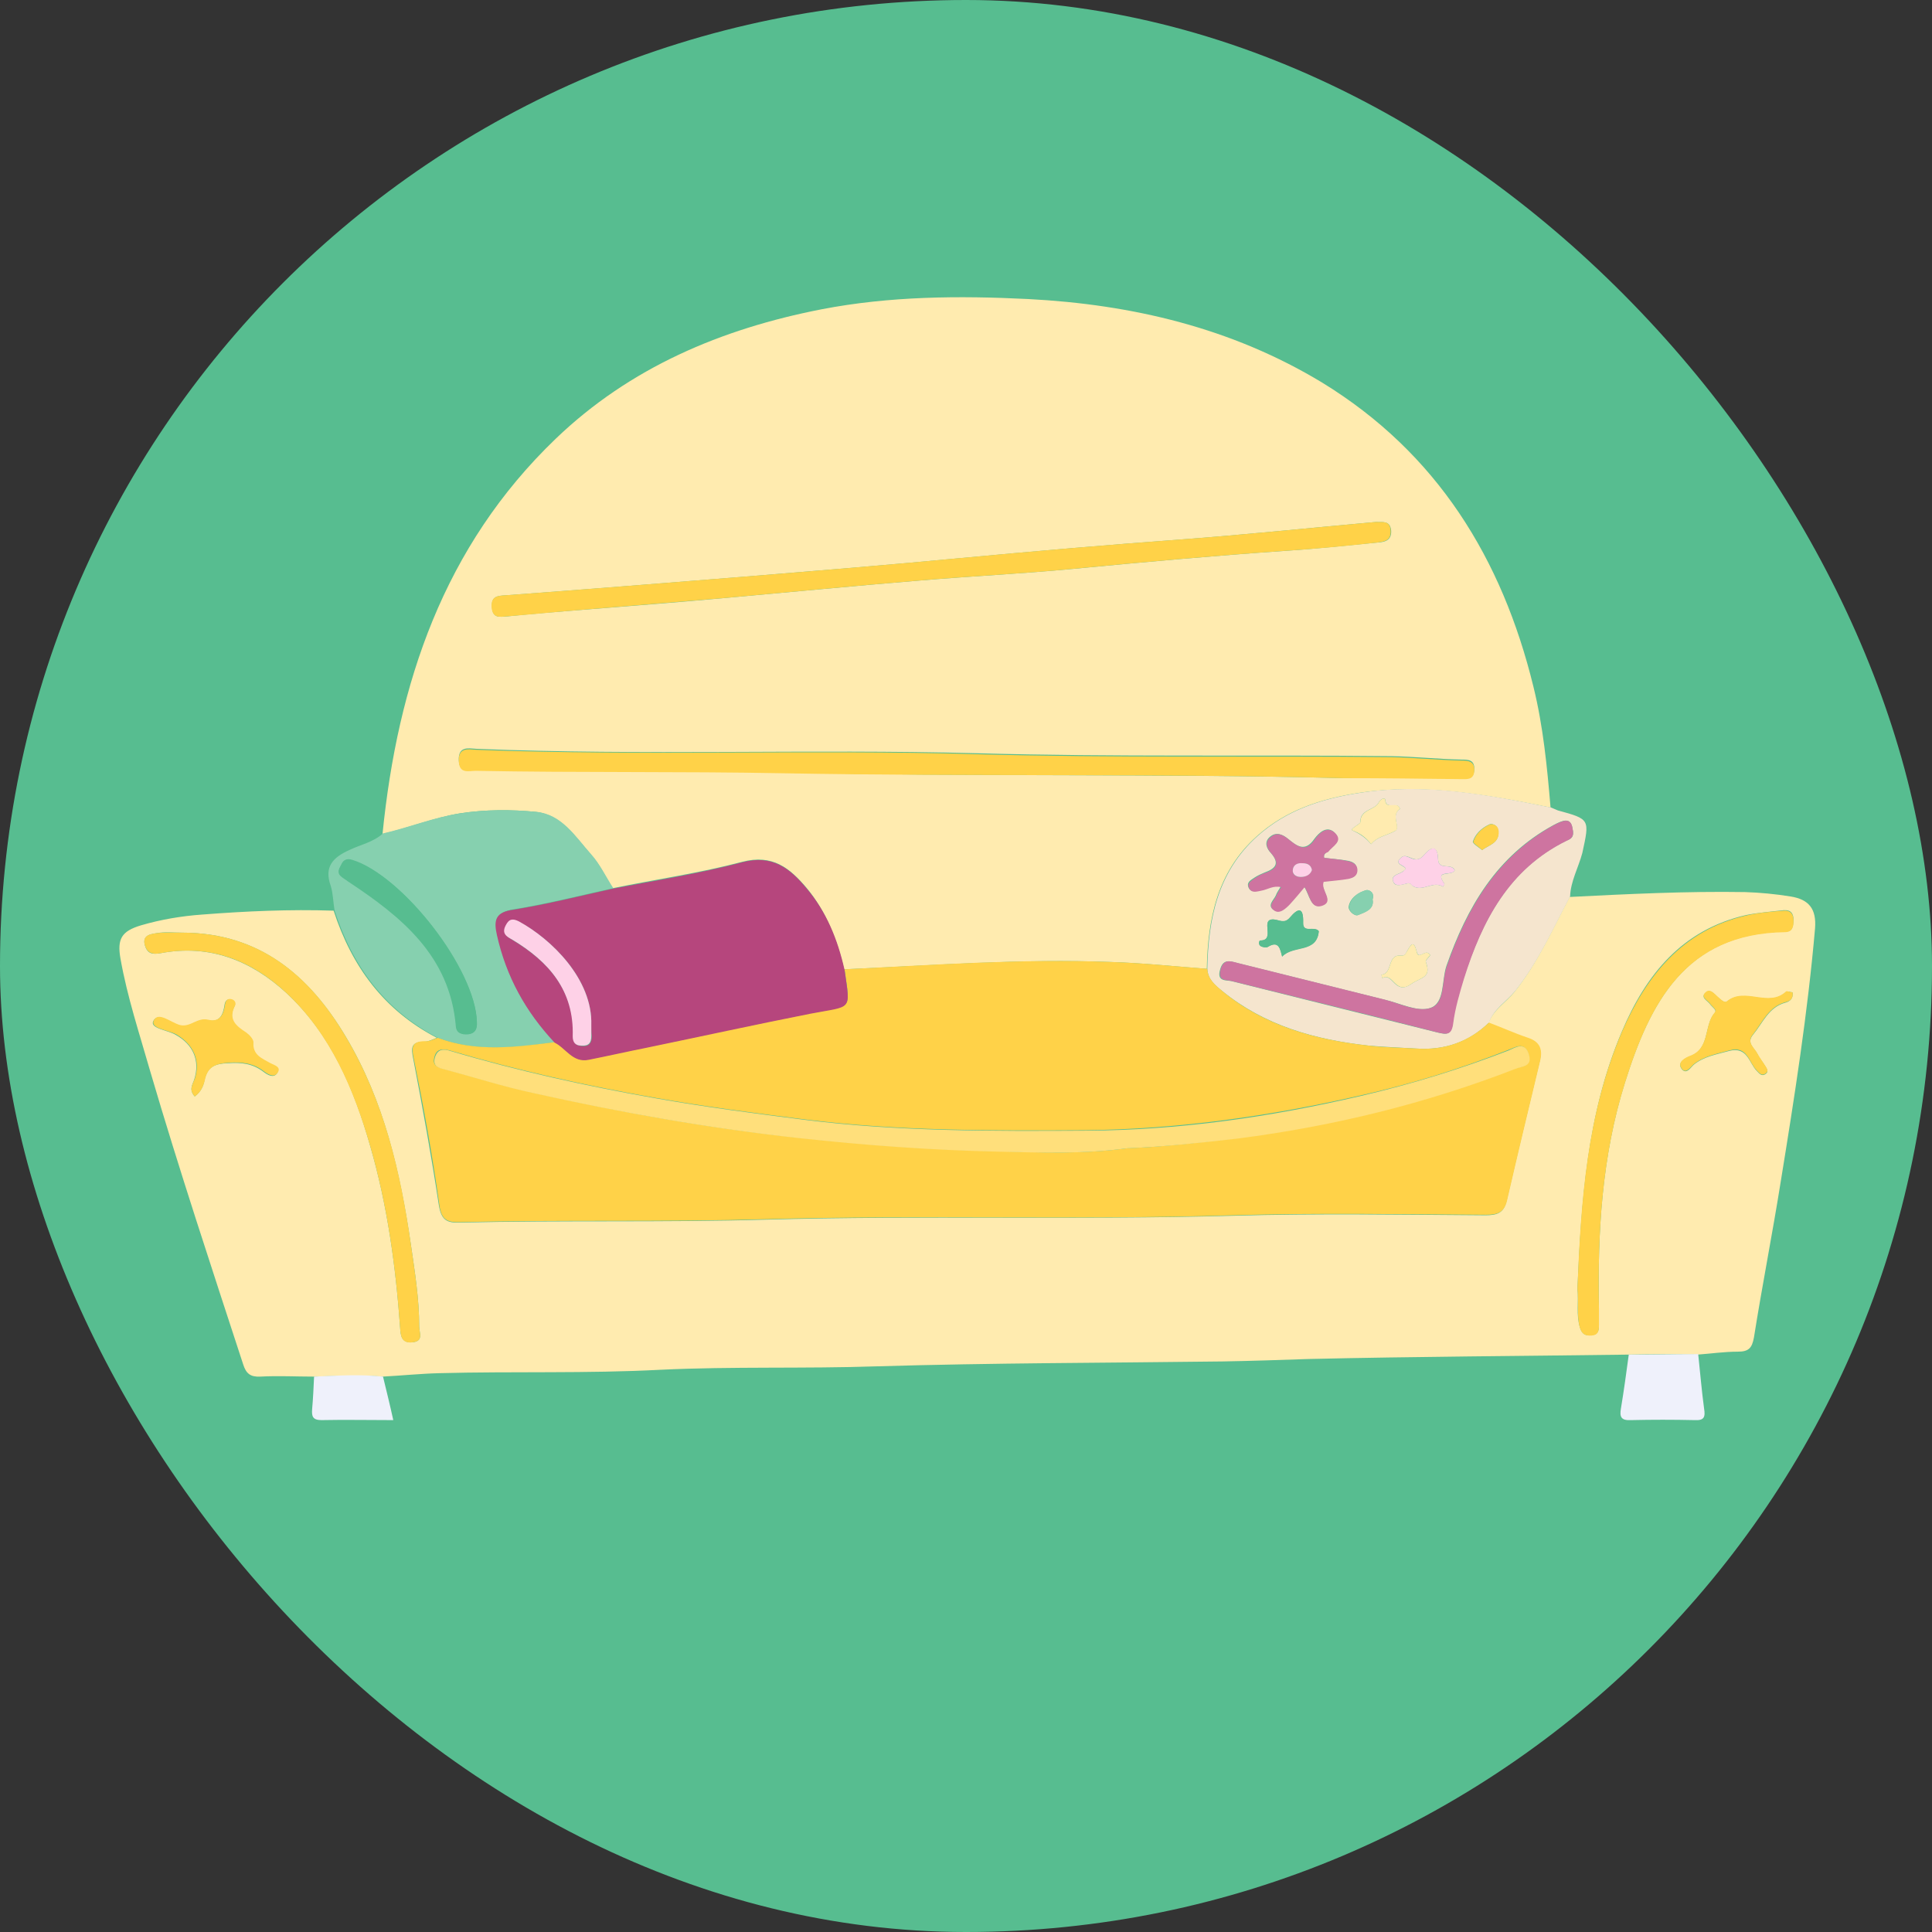
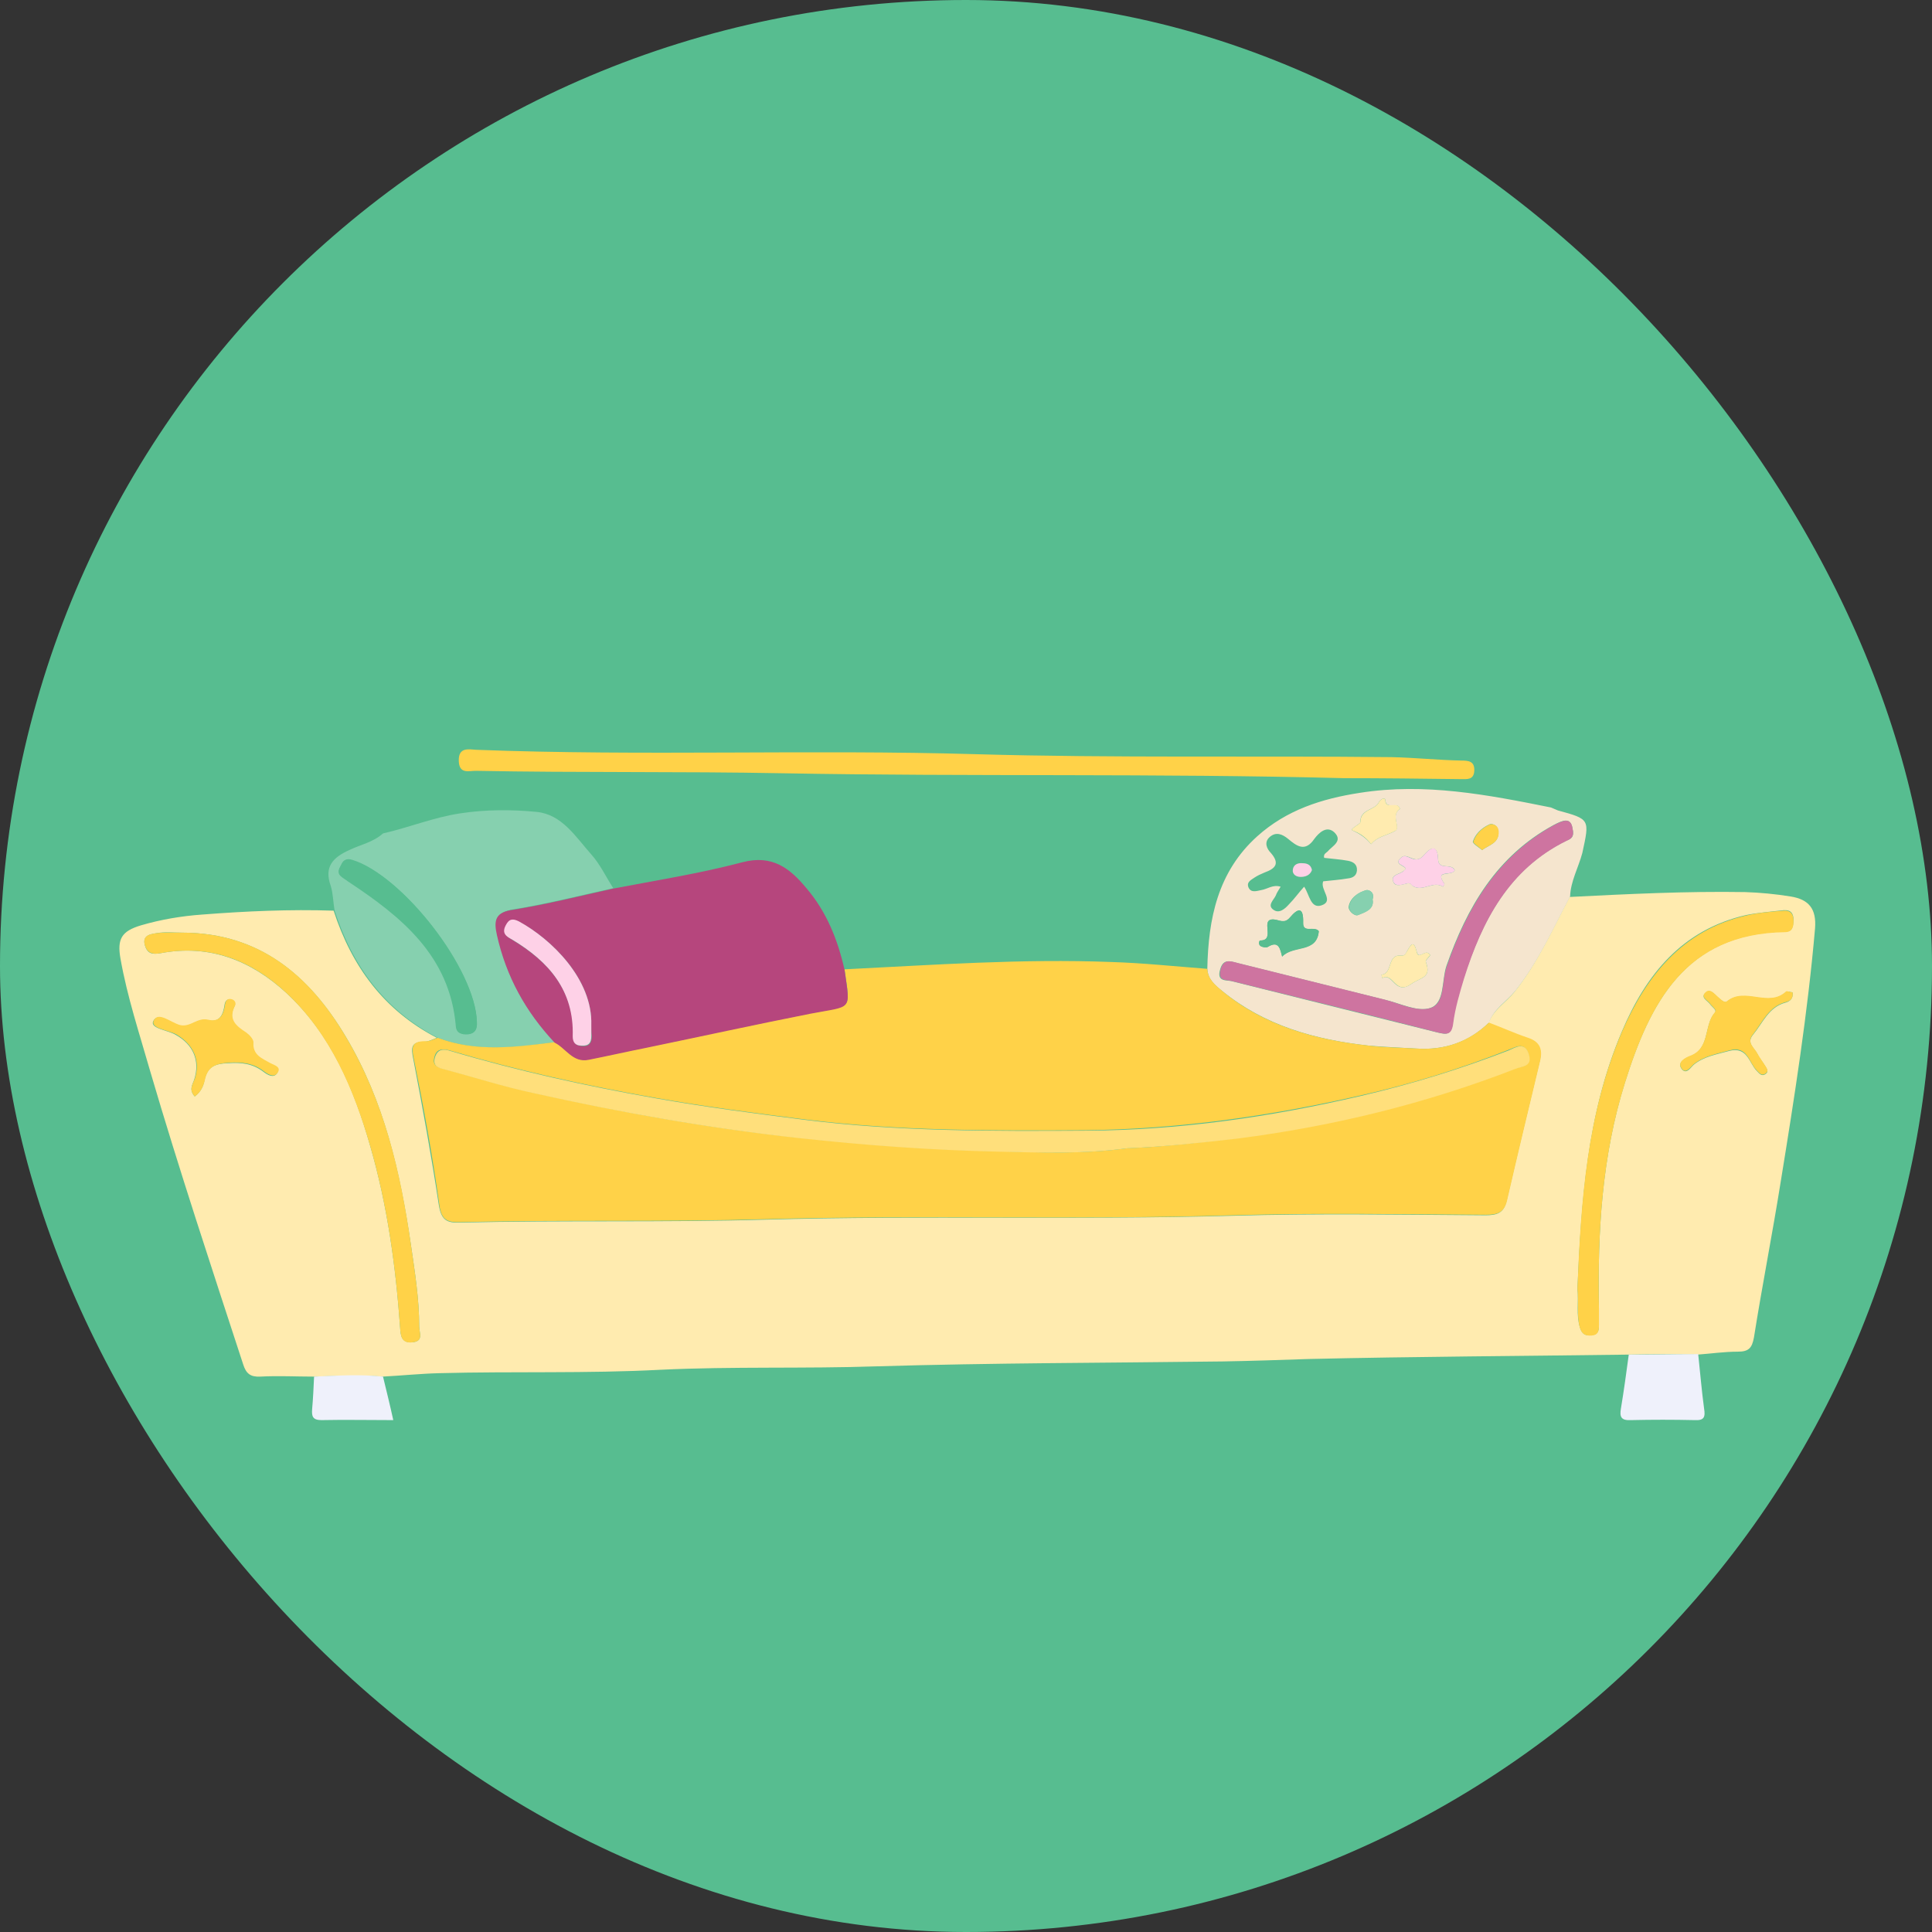
<svg xmlns="http://www.w3.org/2000/svg" width="182" height="182" viewBox="0 0 182 182" fill="none">
  <rect x="0" y="0" width="182" height="182" fill="#333333" stroke="none" />
  <g id="iCON hOME 04">
    <rect width="182" height="182" rx="91" fill="#57BD90" />
    <g id="Group">
-       <path id="Vector" d="M36.035 78.556C37.462 64.37 41.792 51.474 52.339 41.342C59.34 34.617 67.952 30.979 77.394 29.136C83.842 27.893 90.336 27.847 96.83 28.169C106.641 28.676 116.036 30.887 124.557 36.045C135.381 42.677 141.506 52.626 144.454 64.693C145.375 68.423 145.743 72.246 146.066 76.069C140.124 74.871 134.137 73.766 128.057 74.687C124.465 75.24 121.149 76.299 118.385 78.786C114.655 82.148 113.78 86.57 113.687 91.268C110.648 91.038 107.654 90.715 104.614 90.623C96.232 90.301 87.895 90.945 79.513 91.314C78.868 88.504 77.809 85.833 75.966 83.622C74.4 81.78 72.788 80.444 69.933 81.181C65.926 82.241 61.781 82.839 57.728 83.668C57.037 82.609 56.484 81.412 55.655 80.49C54.181 78.832 52.892 76.76 50.497 76.483C48.102 76.253 45.707 76.253 43.312 76.622C40.825 77.036 38.476 78.003 36.035 78.556ZM126.584 73.305C130.268 73.305 133.953 73.305 137.637 73.305C138.19 73.305 138.835 73.398 138.881 72.522C138.927 71.555 138.328 71.555 137.637 71.555C135.473 71.509 133.308 71.279 131.097 71.233C118.063 71.095 104.983 71.325 91.948 70.957C76.243 70.542 60.537 71.187 44.878 70.542C44.141 70.496 43.173 70.266 43.219 71.601C43.266 72.845 44.187 72.522 44.831 72.522C54.504 72.707 64.13 72.569 73.802 72.753C91.396 73.213 108.99 72.845 126.584 73.305ZM129.623 49.171C123.452 49.724 117.326 50.369 111.154 50.829C104.246 51.336 97.337 51.935 90.428 52.58C83.658 53.224 76.841 53.777 70.071 54.33C62.61 54.929 55.102 55.527 47.641 56.08C46.858 56.126 46.259 56.172 46.351 57.185C46.398 58.291 47.088 58.106 47.825 58.06C50.082 57.83 52.385 57.646 54.688 57.462C59.155 57.093 63.577 56.771 68.044 56.356C74.216 55.804 80.342 55.205 86.513 54.698C91.35 54.284 96.232 54.053 101.068 53.593C107.746 52.948 114.424 52.349 121.103 51.889C124.004 51.705 126.906 51.382 129.808 51.106C130.36 51.06 131.097 50.968 131.051 50C130.959 48.987 130.222 49.217 129.623 49.171Z" fill="#FFEBAF" />
      <path id="Vector_2" d="M153.435 127.607C143.394 127.745 133.308 127.791 123.267 128.022C120.596 128.114 117.879 128.206 115.161 128.252C104.292 128.39 93.422 128.39 82.599 128.712C75.828 128.943 69.012 128.712 62.241 129.035C55.286 129.403 48.332 129.173 41.377 129.357C39.581 129.403 37.831 129.587 36.035 129.68C33.87 129.495 31.705 129.634 29.54 129.68C27.882 129.68 26.224 129.587 24.52 129.68C23.599 129.726 23.184 129.403 22.908 128.528C19.914 119.363 16.875 110.197 14.157 100.94C13.144 97.393 11.992 93.939 11.348 90.3C11.025 88.458 11.44 87.721 13.282 87.169C15.17 86.616 17.105 86.293 19.039 86.155C23.184 85.833 27.284 85.649 31.429 85.787C33.133 91.037 36.173 95.183 41.147 97.762C40.778 97.9 40.364 98.13 39.995 98.13C38.706 98.13 38.706 98.683 38.936 99.788C39.811 104.348 40.64 108.908 41.331 113.467C41.561 114.941 42.068 115.218 43.358 115.171C52.938 114.941 62.564 115.171 72.144 114.895C86.79 114.481 101.436 114.941 116.128 114.527C124.05 114.296 132.018 114.435 139.94 114.481C140.999 114.481 141.644 114.296 141.921 113.145C142.934 108.723 143.993 104.348 145.053 99.926C145.283 98.867 145.006 98.176 143.901 97.808C142.658 97.393 141.46 96.887 140.216 96.38C140.677 95.09 141.921 94.4 142.704 93.386C144.868 90.669 146.25 87.537 147.862 84.497C153.343 84.221 158.87 83.945 164.397 84.037C165.824 84.083 167.252 84.221 168.68 84.451C170.43 84.728 171.121 85.649 170.983 87.445C170.292 95.413 169.048 103.335 167.759 111.257C166.976 116.185 166.009 121.067 165.226 125.995C165.041 127.008 164.719 127.331 163.706 127.331C162.462 127.331 161.173 127.515 159.929 127.607C157.764 127.561 155.6 127.561 153.435 127.607ZM17.151 87.859C16.368 87.859 15.539 87.767 14.756 87.906C14.203 87.998 13.374 88.09 13.651 89.057C13.881 89.84 14.341 89.932 15.124 89.794C19.73 88.919 23.645 90.485 26.961 93.524C31.198 97.439 33.363 102.598 34.883 107.987C36.495 113.559 37.278 119.271 37.693 125.074C37.739 125.857 37.831 126.502 38.798 126.456C39.949 126.363 39.489 125.58 39.489 124.936C39.489 122.356 39.074 119.777 38.706 117.244C37.693 110.381 36.173 103.703 32.58 97.67C29.126 91.866 24.382 87.859 17.151 87.859ZM148.599 121.389C148.737 122.633 148.461 123.83 148.829 125.028C149.013 125.673 149.336 125.857 149.935 125.765C150.579 125.719 150.625 125.304 150.625 124.797C150.625 124.291 150.625 123.784 150.625 123.232C150.487 116.047 150.902 108.908 153.066 101.999C155.415 94.492 158.778 87.905 168.127 87.767C168.864 87.767 168.91 87.307 168.956 86.708C168.956 86.063 168.726 85.695 168.035 85.741C166.838 85.879 165.64 85.971 164.489 86.201C158.455 87.583 155.047 91.82 152.79 97.163C149.474 104.947 148.967 113.191 148.599 121.389ZM18.348 103.289C18.947 102.828 19.177 102.275 19.27 101.723C19.546 100.479 20.237 100.203 21.48 100.157C22.77 100.065 23.829 100.203 24.843 100.986C25.211 101.262 25.764 101.585 26.086 101.124C26.454 100.571 25.764 100.387 25.441 100.203C24.658 99.742 23.737 99.466 23.829 98.222C23.829 97.9 23.461 97.485 23.138 97.301C22.217 96.702 21.434 96.104 22.079 94.814C22.217 94.584 22.125 94.215 21.757 94.169C21.388 94.077 21.204 94.307 21.158 94.63C21.02 95.597 20.697 96.38 19.546 96.104C18.579 95.873 17.888 96.887 16.921 96.61C16.046 96.38 14.894 95.275 14.434 96.196C14.111 96.887 15.769 97.025 16.552 97.485C18.21 98.406 18.855 99.927 18.302 101.677C18.164 102.137 17.75 102.644 18.348 103.289ZM168.864 93.478C168.68 93.478 168.358 93.34 168.265 93.432C166.607 94.998 164.397 92.972 162.693 94.353C162.462 94.538 162.094 94.169 161.817 93.939C161.495 93.663 161.127 93.11 160.666 93.524C160.159 93.985 160.85 94.261 161.08 94.584C161.265 94.86 161.771 95.136 161.541 95.413C160.482 96.61 161.127 98.821 159.192 99.512C158.732 99.696 158.041 100.065 158.363 100.617C158.824 101.354 159.284 100.525 159.561 100.295C160.528 99.512 161.725 99.328 162.877 99.005C164.627 98.545 164.765 100.157 165.502 100.894C165.732 101.124 165.963 101.446 166.331 101.17C166.653 100.94 166.423 100.663 166.285 100.433C166.055 100.019 165.732 99.696 165.548 99.282C165.272 98.729 164.489 98.268 165.134 97.485C166.055 96.38 166.607 94.86 168.219 94.446C168.542 94.353 168.956 94.123 168.864 93.478Z" fill="#FFEBAF" />
      <path id="Vector_3" d="M147.908 84.451C146.296 87.491 144.914 90.623 142.75 93.34C141.921 94.353 140.723 95.044 140.263 96.334C138.374 98.176 136.071 98.959 133.4 98.775C131.926 98.683 130.406 98.637 128.932 98.499C123.866 97.946 119.122 96.61 115.115 93.34C114.424 92.787 113.78 92.235 113.733 91.268C113.826 86.57 114.701 82.148 118.431 78.786C121.195 76.299 124.511 75.24 128.103 74.687C134.229 73.72 140.17 74.871 146.112 76.069C146.342 76.161 146.526 76.253 146.757 76.345C149.796 77.174 149.75 77.174 149.06 80.352C148.691 81.734 147.954 83.023 147.908 84.451ZM148.138 78.049C147.954 76.944 147.217 77.266 146.342 77.727C140.999 80.628 138.19 85.464 136.256 90.991C135.795 92.373 136.117 94.492 134.736 94.952C133.538 95.367 131.88 94.492 130.406 94.169C125.801 93.018 121.149 91.866 116.543 90.715C115.852 90.531 115.207 90.3 114.931 91.36C114.609 92.465 115.484 92.327 115.99 92.419C122.438 94.031 128.886 95.643 135.38 97.255C136.302 97.485 136.716 97.485 136.854 96.38C137.039 94.952 137.407 93.57 137.868 92.189C139.618 86.754 142.105 81.872 147.54 79.201C148 79.016 148.323 78.878 148.138 78.049ZM124.741 80.813C124.649 80.444 124.925 80.352 125.064 80.214C125.478 79.707 126.537 79.247 125.708 78.418C124.972 77.727 124.235 78.464 123.82 79.016C122.945 80.306 122.162 79.707 121.333 79.016C120.826 78.602 120.228 78.325 119.629 78.832C119.03 79.339 119.353 79.984 119.721 80.352C120.596 81.365 120.135 81.826 119.122 82.194C118.8 82.332 118.477 82.471 118.201 82.655C117.879 82.885 117.418 83.069 117.602 83.576C117.833 84.129 118.339 83.944 118.8 83.852C119.399 83.76 119.905 83.3 120.642 83.53C120.458 83.852 120.274 84.083 120.182 84.359C119.997 84.773 119.353 85.28 119.951 85.695C120.504 86.109 121.057 85.603 121.425 85.188C121.932 84.681 122.346 84.083 122.853 83.53C123.359 84.267 123.452 85.649 124.511 85.28C125.708 84.866 124.327 83.806 124.649 83.023C125.432 82.931 126.215 82.885 126.998 82.747C127.413 82.701 127.781 82.517 127.827 82.01C127.873 81.411 127.459 81.181 126.998 81.089C126.261 80.951 125.478 80.905 124.741 80.813ZM120.78 90.116C121.84 89.011 124.05 89.84 124.235 87.721C123.866 87.215 122.761 87.951 122.761 86.938C122.807 85.372 122.254 85.556 121.517 86.431C121.011 87.03 120.55 86.662 119.997 86.616C118.616 86.524 120.228 88.596 118.708 88.596C118.616 88.596 118.477 89.011 118.8 89.149C118.984 89.241 119.306 89.287 119.445 89.195C120.458 88.55 120.596 89.379 120.78 90.116ZM137.039 81.964C136.716 81.273 135.519 82.01 135.473 80.951C135.427 79.707 134.92 79.661 134.183 80.49C133.999 80.721 133.815 80.905 133.492 80.951C132.985 80.997 132.433 80.398 132.018 80.766C131.235 81.411 132.249 81.503 132.433 81.826C132.433 81.872 132.295 82.01 132.203 82.056C131.834 82.379 131.005 82.379 131.235 83.023C131.42 83.622 132.11 83.3 132.617 83.207C132.893 83.162 132.985 83.392 133.124 83.484C134.045 84.037 135.012 82.931 135.933 83.53C135.979 83.438 136.071 83.3 136.071 83.254C135.058 81.872 136.808 82.609 137.039 81.964ZM134.736 89.978C134.275 89.241 133.676 90.577 133.446 89.609C133.17 88.504 132.893 89.011 132.571 89.564C132.433 89.794 132.387 90.07 131.972 90.024C130.637 89.886 131.235 91.728 130.13 91.82C130.176 91.912 130.176 92.004 130.222 92.143C131.189 91.544 131.373 93.801 132.939 92.695C133.861 92.051 134.874 92.143 134.321 90.623C134.229 90.485 134.598 90.208 134.736 89.978ZM131.88 76.207C131.696 75.424 130.59 76.345 130.498 75.378C130.498 75.055 130.038 75.286 129.9 75.562C129.531 76.345 128.103 76.207 128.149 77.45C128.149 77.635 127.09 78.095 127.413 78.233C128.149 78.556 128.702 78.97 129.163 79.523C129.761 78.786 130.683 78.694 131.42 78.279C131.972 77.957 130.959 76.76 131.88 76.207ZM129.301 84.727C129.531 84.037 128.932 83.806 128.702 83.852C127.919 84.083 127.182 84.589 127.044 85.418C126.998 85.787 127.597 86.339 127.919 86.201C128.61 85.925 129.485 85.649 129.301 84.727ZM139.618 80.076C140.309 79.569 141.23 79.431 141.138 78.325C141.092 77.635 140.447 77.542 140.263 77.681C139.572 78.003 138.973 78.556 138.743 79.293C138.743 79.477 139.341 79.845 139.618 80.076Z" fill="#F5E5CE" />
      <path id="Vector_4" d="M41.239 97.762C36.265 95.183 33.225 91.037 31.521 85.787C31.383 85.004 31.383 84.175 31.152 83.438C30.508 81.642 31.383 80.766 32.903 80.076C33.962 79.569 35.159 79.339 36.081 78.51C38.522 77.957 40.871 76.99 43.358 76.621C45.753 76.253 48.194 76.253 50.543 76.483C52.938 76.713 54.227 78.832 55.701 80.49C56.53 81.411 57.083 82.609 57.774 83.668C54.642 84.359 51.556 85.142 48.424 85.649C46.72 85.925 46.536 86.616 46.858 88.044C47.687 91.959 49.529 95.321 52.293 98.176C48.516 98.683 44.831 99.144 41.239 97.762ZM44.924 96.288C44.831 91.314 37.877 82.379 33.133 81.043C32.626 80.905 32.35 80.997 32.166 81.411C31.981 81.78 31.705 82.148 32.074 82.517C32.258 82.701 32.534 82.839 32.764 83.023C37.785 86.34 42.39 90.024 42.943 96.702C42.989 97.347 43.542 97.485 44.095 97.439C44.785 97.347 44.924 96.887 44.924 96.288Z" fill="#86D0AF" />
      <path id="Vector_5" d="M153.435 127.607C155.6 127.607 157.81 127.561 159.975 127.561C160.159 129.265 160.298 130.969 160.528 132.673C160.666 133.502 160.528 133.825 159.653 133.779C157.626 133.733 155.646 133.733 153.619 133.779C152.698 133.825 152.56 133.456 152.698 132.673C152.974 131.015 153.205 129.311 153.435 127.607Z" fill="#EFF1FB" />
      <path id="Vector_6" d="M29.587 129.679C31.751 129.587 33.916 129.449 36.081 129.679C36.403 131.015 36.725 132.305 37.048 133.778C34.745 133.778 32.488 133.732 30.277 133.778C29.448 133.778 29.356 133.41 29.402 132.765C29.494 131.752 29.541 130.693 29.587 129.679Z" fill="#EFF1FB" />
      <path id="Vector_7" d="M41.239 97.762C44.878 99.144 48.562 98.637 52.247 98.176C53.306 98.729 53.997 100.111 55.471 99.788C57.313 99.42 59.155 99.005 60.998 98.637C66.11 97.578 71.176 96.472 76.289 95.459C80.342 94.676 80.112 95.275 79.559 91.314C87.941 90.899 96.278 90.301 104.66 90.623C107.7 90.715 110.694 91.037 113.733 91.268C113.78 92.235 114.47 92.788 115.115 93.34C119.122 96.656 123.912 97.946 128.932 98.499C130.406 98.683 131.926 98.683 133.4 98.775C136.025 98.959 138.328 98.176 140.263 96.334C141.506 96.795 142.704 97.347 143.947 97.762C145.053 98.13 145.329 98.821 145.099 99.88C144.039 104.302 142.98 108.677 141.967 113.099C141.69 114.25 141.046 114.435 139.986 114.435C132.064 114.389 124.096 114.25 116.175 114.481C101.528 114.941 86.836 114.435 72.19 114.849C62.61 115.126 52.984 114.895 43.404 115.126C42.068 115.172 41.561 114.895 41.377 113.421C40.732 108.816 39.903 104.256 38.982 99.742C38.752 98.683 38.752 98.084 40.042 98.084C40.456 98.13 40.825 97.9 41.239 97.762ZM106.18 108.171C109.68 108.033 113.135 107.618 116.589 107.204C125.524 106.052 134.229 103.934 142.658 100.663C143.302 100.433 144.316 100.525 143.993 99.328C143.625 98.038 142.704 98.683 142.059 98.913C137.499 100.71 132.893 102.137 128.149 103.197C119.675 105.131 111.062 106.375 102.311 106.467C93.468 106.513 84.671 106.559 75.828 105.453C71.13 104.855 66.433 104.256 61.781 103.427C55.24 102.276 48.792 100.848 42.391 98.959C41.7 98.775 41.101 98.775 40.917 99.604C40.686 100.433 41.331 100.571 41.884 100.71C44.647 101.446 47.411 102.322 50.174 102.92C58.419 104.763 66.755 106.282 75.137 107.158C81.447 107.848 87.757 108.309 94.113 108.447C98.12 108.585 102.173 108.724 106.18 108.171Z" fill="#FFD248" />
      <path id="Vector_8" d="M79.559 91.36C80.112 95.321 80.342 94.722 76.289 95.505C71.176 96.518 66.11 97.624 60.998 98.683C59.155 99.051 57.313 99.466 55.471 99.834C53.951 100.157 53.306 98.729 52.247 98.222C49.529 95.321 47.687 92.005 46.812 88.09C46.49 86.662 46.674 85.925 48.378 85.695C51.51 85.188 54.642 84.405 57.728 83.714C61.827 82.931 65.926 82.286 69.933 81.227C72.742 80.49 74.4 81.78 75.966 83.668C77.855 85.879 78.914 88.504 79.559 91.36ZM55.701 96.564C55.839 92.235 51.924 88.458 48.931 86.846C48.378 86.57 48.056 86.57 47.687 87.215C47.273 87.998 47.779 88.228 48.286 88.55C51.74 90.623 54.135 93.386 53.997 97.67C53.997 98.222 54.227 98.499 54.826 98.545C55.517 98.591 55.747 98.222 55.747 97.624C55.701 97.255 55.701 96.933 55.701 96.564Z" fill="#B6467D" />
      <path id="Vector_9" d="M126.584 73.305C108.99 72.844 91.396 73.167 73.802 72.844C64.13 72.66 54.504 72.799 44.831 72.614C44.141 72.614 43.266 72.937 43.219 71.693C43.173 70.357 44.141 70.588 44.878 70.634C60.583 71.233 76.289 70.588 91.948 71.048C104.983 71.417 118.063 71.186 131.097 71.325C133.262 71.371 135.427 71.601 137.637 71.647C138.328 71.647 138.927 71.693 138.881 72.614C138.835 73.489 138.19 73.397 137.637 73.397C133.953 73.351 130.268 73.305 126.584 73.305Z" fill="#FFD248" />
-       <path id="Vector_10" d="M129.623 49.171C130.222 49.217 130.959 48.987 131.005 50C131.051 50.967 130.36 51.013 129.762 51.105C126.86 51.428 123.958 51.704 121.057 51.888C114.378 52.349 107.7 52.948 101.022 53.592C96.186 54.053 91.303 54.283 86.468 54.698C80.296 55.204 74.17 55.803 67.999 56.356C63.531 56.724 59.109 57.093 54.642 57.461C52.339 57.645 50.082 57.876 47.779 58.06C47.088 58.106 46.398 58.29 46.305 57.185C46.259 56.172 46.858 56.126 47.595 56.08C55.056 55.527 62.564 54.928 70.025 54.329C76.795 53.777 83.612 53.224 90.382 52.579C97.291 51.934 104.2 51.336 111.108 50.829C117.326 50.368 123.452 49.724 129.623 49.171Z" fill="#FFD248" />
      <path id="Vector_11" d="M17.151 87.86C24.382 87.86 29.126 91.821 32.58 97.67C36.173 103.703 37.739 110.382 38.706 117.244C39.074 119.777 39.489 122.357 39.489 124.936C39.489 125.581 39.949 126.364 38.798 126.456C37.831 126.548 37.739 125.857 37.693 125.074C37.278 119.271 36.495 113.56 34.883 107.987C33.317 102.598 31.152 97.44 26.961 93.525C23.645 90.439 19.73 88.919 15.124 89.794C14.387 89.932 13.881 89.794 13.651 89.057C13.374 88.09 14.157 87.998 14.756 87.906C15.539 87.814 16.368 87.86 17.151 87.86Z" fill="#FFD248" />
      <path id="Vector_12" d="M148.599 121.389C148.921 113.191 149.474 104.947 152.79 97.209C155.093 91.913 158.501 87.629 164.489 86.248C165.64 85.971 166.884 85.879 168.035 85.787C168.68 85.741 168.956 86.109 168.956 86.754C168.956 87.307 168.864 87.814 168.127 87.814C158.732 87.952 155.415 94.538 153.067 102.045C150.902 108.954 150.487 116.093 150.626 123.278C150.626 123.784 150.626 124.291 150.626 124.844C150.626 125.35 150.579 125.765 149.935 125.811C149.336 125.857 149.014 125.673 148.829 125.074C148.507 123.877 148.737 122.633 148.599 121.389Z" fill="#FFD248" />
      <path id="Vector_13" d="M18.348 103.288C17.75 102.644 18.164 102.137 18.348 101.63C18.901 99.926 18.256 98.406 16.598 97.439C15.815 97.025 14.157 96.886 14.48 96.15C14.894 95.228 16.092 96.334 16.967 96.564C17.934 96.794 18.579 95.827 19.592 96.057C20.744 96.334 21.066 95.551 21.204 94.584C21.25 94.261 21.434 94.031 21.803 94.123C22.171 94.215 22.263 94.537 22.125 94.768C21.48 96.057 22.263 96.656 23.184 97.255C23.507 97.485 23.875 97.9 23.875 98.176C23.783 99.374 24.658 99.696 25.487 100.157C25.856 100.341 26.547 100.525 26.132 101.078C25.81 101.538 25.257 101.216 24.889 100.939C23.875 100.157 22.816 100.018 21.526 100.11C20.283 100.203 19.592 100.479 19.316 101.676C19.177 102.275 18.947 102.874 18.348 103.288Z" fill="#FFD248" />
      <path id="Vector_14" d="M168.864 93.479C168.956 94.123 168.588 94.308 168.219 94.4C166.607 94.814 166.055 96.288 165.134 97.44C164.489 98.222 165.272 98.683 165.548 99.236C165.778 99.65 166.055 100.019 166.285 100.387C166.423 100.618 166.654 100.894 166.331 101.124C165.963 101.401 165.732 101.078 165.502 100.848C164.719 100.065 164.627 98.453 162.877 98.96C161.725 99.282 160.574 99.466 159.561 100.249C159.284 100.479 158.778 101.308 158.363 100.572C158.041 100.019 158.732 99.65 159.192 99.466C161.127 98.775 160.482 96.564 161.541 95.367C161.771 95.091 161.265 94.814 161.081 94.538C160.85 94.216 160.159 93.939 160.666 93.479C161.081 93.064 161.495 93.617 161.817 93.893C162.094 94.124 162.462 94.538 162.693 94.308C164.397 92.926 166.607 94.953 168.265 93.386C168.358 93.341 168.68 93.479 168.864 93.479Z" fill="#FFD248" />
      <path id="Vector_15" d="M148.138 78.049C148.323 78.832 148 79.016 147.586 79.201C142.151 81.872 139.618 86.754 137.914 92.189C137.499 93.57 137.085 94.952 136.9 96.38C136.762 97.485 136.348 97.485 135.427 97.255C128.979 95.597 122.531 94.031 116.036 92.419C115.53 92.281 114.701 92.465 114.977 91.36C115.253 90.3 115.898 90.531 116.589 90.715C121.195 91.866 125.847 93.018 130.452 94.169C131.88 94.538 133.538 95.367 134.782 94.952C136.163 94.492 135.795 92.373 136.302 90.991C138.236 85.464 141.046 80.674 146.388 77.727C147.263 77.266 148 76.99 148.138 78.049Z" fill="#CE74A0" />
-       <path id="Vector_16" d="M124.741 80.813C125.478 80.905 126.261 80.951 127.044 81.135C127.505 81.227 127.919 81.504 127.873 82.056C127.827 82.563 127.413 82.701 127.044 82.793C126.261 82.931 125.478 82.978 124.695 83.07C124.373 83.853 125.755 84.912 124.557 85.326C123.452 85.695 123.406 84.313 122.899 83.576C122.438 84.129 121.978 84.682 121.471 85.234C121.057 85.649 120.504 86.155 119.997 85.741C119.399 85.326 120.043 84.82 120.228 84.405C120.32 84.129 120.504 83.899 120.688 83.576C119.951 83.392 119.399 83.806 118.846 83.899C118.385 83.991 117.879 84.175 117.648 83.622C117.464 83.162 117.925 82.931 118.247 82.701C118.523 82.517 118.846 82.333 119.168 82.24C120.182 81.872 120.642 81.412 119.767 80.398C119.399 79.984 119.076 79.385 119.675 78.878C120.274 78.326 120.872 78.648 121.379 79.062C122.254 79.753 122.991 80.352 123.866 79.062C124.281 78.464 125.018 77.773 125.754 78.464C126.584 79.247 125.524 79.707 125.11 80.26C124.879 80.352 124.649 80.444 124.741 80.813ZM123.59 81.964C123.498 81.458 123.129 81.319 122.715 81.319C122.3 81.319 121.886 81.412 121.794 81.872C121.701 82.379 122.07 82.609 122.53 82.609C122.945 82.609 123.406 82.425 123.59 81.964Z" fill="#CE74A0" />
      <path id="Vector_17" d="M120.78 90.116C120.596 89.379 120.458 88.596 119.445 89.195C119.306 89.287 118.984 89.241 118.8 89.149C118.524 89.01 118.616 88.596 118.708 88.596C120.228 88.642 118.616 86.523 119.997 86.615C120.55 86.662 120.965 87.076 121.517 86.431C122.254 85.556 122.807 85.372 122.761 86.938C122.715 87.951 123.82 87.168 124.235 87.721C124.05 89.793 121.84 88.964 120.78 90.116Z" fill="#57BD90" />
      <path id="Vector_18" d="M137.039 81.964C136.854 82.609 135.058 81.826 136.071 83.254C136.117 83.3 135.979 83.438 135.933 83.53C135.012 82.931 134.045 84.037 133.124 83.484C132.939 83.392 132.893 83.162 132.617 83.208C132.156 83.3 131.466 83.622 131.235 83.023C131.005 82.379 131.88 82.379 132.203 82.056C132.295 81.964 132.433 81.872 132.433 81.826C132.249 81.457 131.235 81.412 132.018 80.767C132.433 80.398 132.985 81.043 133.492 80.951C133.814 80.905 133.999 80.721 134.183 80.49C134.966 79.615 135.427 79.707 135.473 80.951C135.519 82.01 136.67 81.273 137.039 81.964Z" fill="#FED1E7" />
      <path id="Vector_19" d="M134.736 89.978C134.598 90.162 134.229 90.485 134.321 90.623C134.874 92.143 133.861 92.05 132.939 92.695C131.42 93.801 131.235 91.544 130.222 92.143C130.176 92.05 130.176 91.958 130.13 91.82C131.235 91.728 130.637 89.886 131.972 90.024C132.387 90.07 132.433 89.748 132.571 89.563C132.893 89.011 133.17 88.504 133.446 89.609C133.63 90.577 134.275 89.241 134.736 89.978Z" fill="#FFEBAF" />
      <path id="Vector_20" d="M131.88 76.207C130.959 76.806 132.018 78.003 131.42 78.279C130.683 78.694 129.762 78.786 129.163 79.523C128.702 78.924 128.149 78.51 127.413 78.233C127.09 78.095 128.149 77.635 128.149 77.45C128.149 76.207 129.531 76.345 129.9 75.562C130.038 75.286 130.498 75.055 130.498 75.378C130.544 76.345 131.696 75.378 131.88 76.207Z" fill="#FFEBAF" />
      <path id="Vector_21" d="M129.301 84.727C129.485 85.695 128.61 85.925 127.965 86.201C127.597 86.339 127.044 85.787 127.09 85.418C127.228 84.589 127.919 84.037 128.748 83.852C128.932 83.806 129.531 84.037 129.301 84.727Z" fill="#86D0AF" />
      <path id="Vector_22" d="M139.618 80.076C139.341 79.8 138.743 79.431 138.789 79.293C139.019 78.556 139.618 78.003 140.309 77.681C140.493 77.589 141.138 77.635 141.184 78.326C141.23 79.431 140.309 79.569 139.618 80.076Z" fill="#FFD248" />
      <path id="Vector_23" d="M44.924 96.288C44.97 96.841 44.831 97.348 44.141 97.394C43.588 97.44 43.035 97.348 42.989 96.657C42.437 89.979 37.831 86.34 32.81 82.978C32.58 82.84 32.304 82.701 32.12 82.471C31.751 82.103 32.028 81.734 32.212 81.366C32.442 80.951 32.718 80.859 33.179 80.997C37.877 82.425 44.785 91.36 44.924 96.288Z" fill="#57BD90" />
      <path id="Vector_24" d="M106.18 108.171C102.173 108.724 98.166 108.586 94.159 108.494C87.803 108.355 81.493 107.895 75.183 107.204C66.755 106.283 58.465 104.809 50.22 102.967C47.411 102.368 44.693 101.493 41.93 100.756C41.377 100.618 40.732 100.48 40.963 99.651C41.193 98.822 41.746 98.776 42.437 99.006C48.792 100.894 55.286 102.322 61.827 103.473C66.478 104.302 71.176 104.901 75.874 105.5C84.671 106.605 93.514 106.559 102.357 106.513C111.108 106.467 119.675 105.224 128.195 103.243C132.939 102.138 137.591 100.71 142.105 98.96C142.75 98.683 143.671 98.039 144.039 99.374C144.362 100.526 143.348 100.434 142.704 100.71C134.275 103.98 125.57 106.099 116.635 107.25C113.089 107.665 109.634 108.033 106.18 108.171Z" fill="#FFDF7B" />
      <path id="Vector_25" d="M55.701 96.564C55.701 96.886 55.701 97.255 55.701 97.577C55.701 98.222 55.471 98.545 54.78 98.499C54.181 98.499 53.951 98.176 53.951 97.623C54.089 93.294 51.694 90.577 48.24 88.504C47.733 88.228 47.227 87.951 47.641 87.168C47.964 86.524 48.332 86.524 48.885 86.8C51.924 88.458 55.839 92.235 55.701 96.564Z" fill="#FED1E7" />
      <path id="Vector_26" d="M123.59 81.964C123.405 82.471 122.945 82.609 122.53 82.609C122.116 82.609 121.701 82.379 121.794 81.872C121.886 81.412 122.3 81.273 122.715 81.319C123.129 81.319 123.498 81.458 123.59 81.964Z" fill="#FED1E7" />
    </g>
  </g>
</svg>